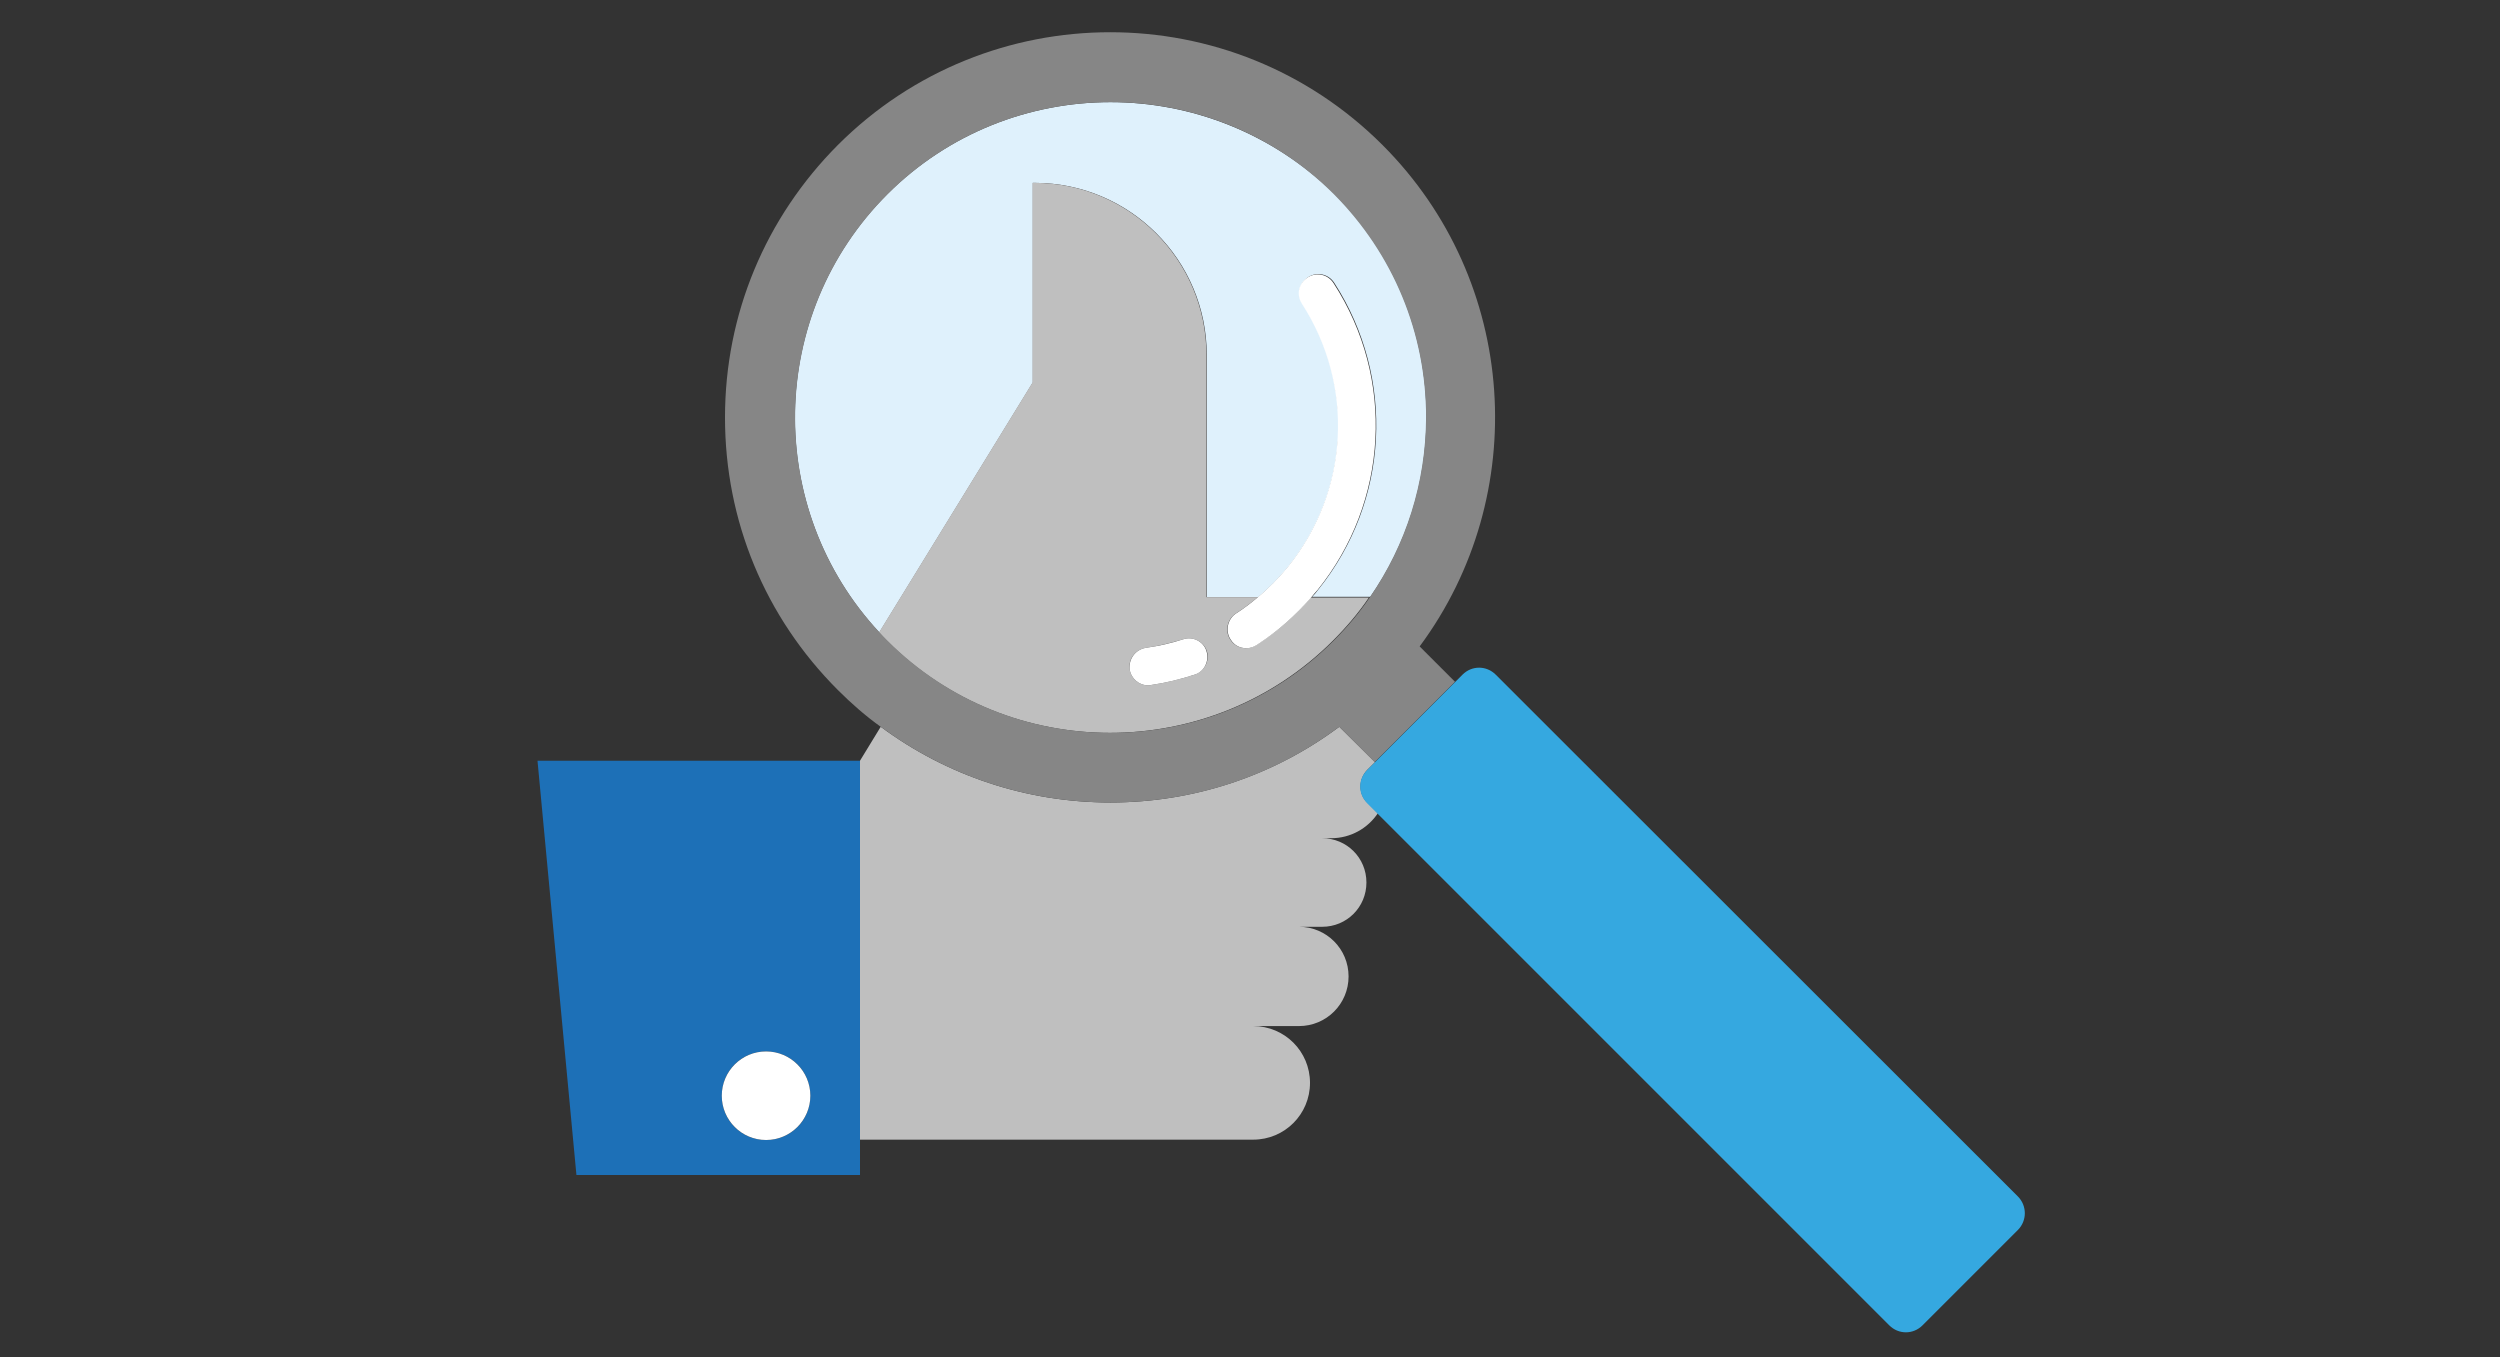
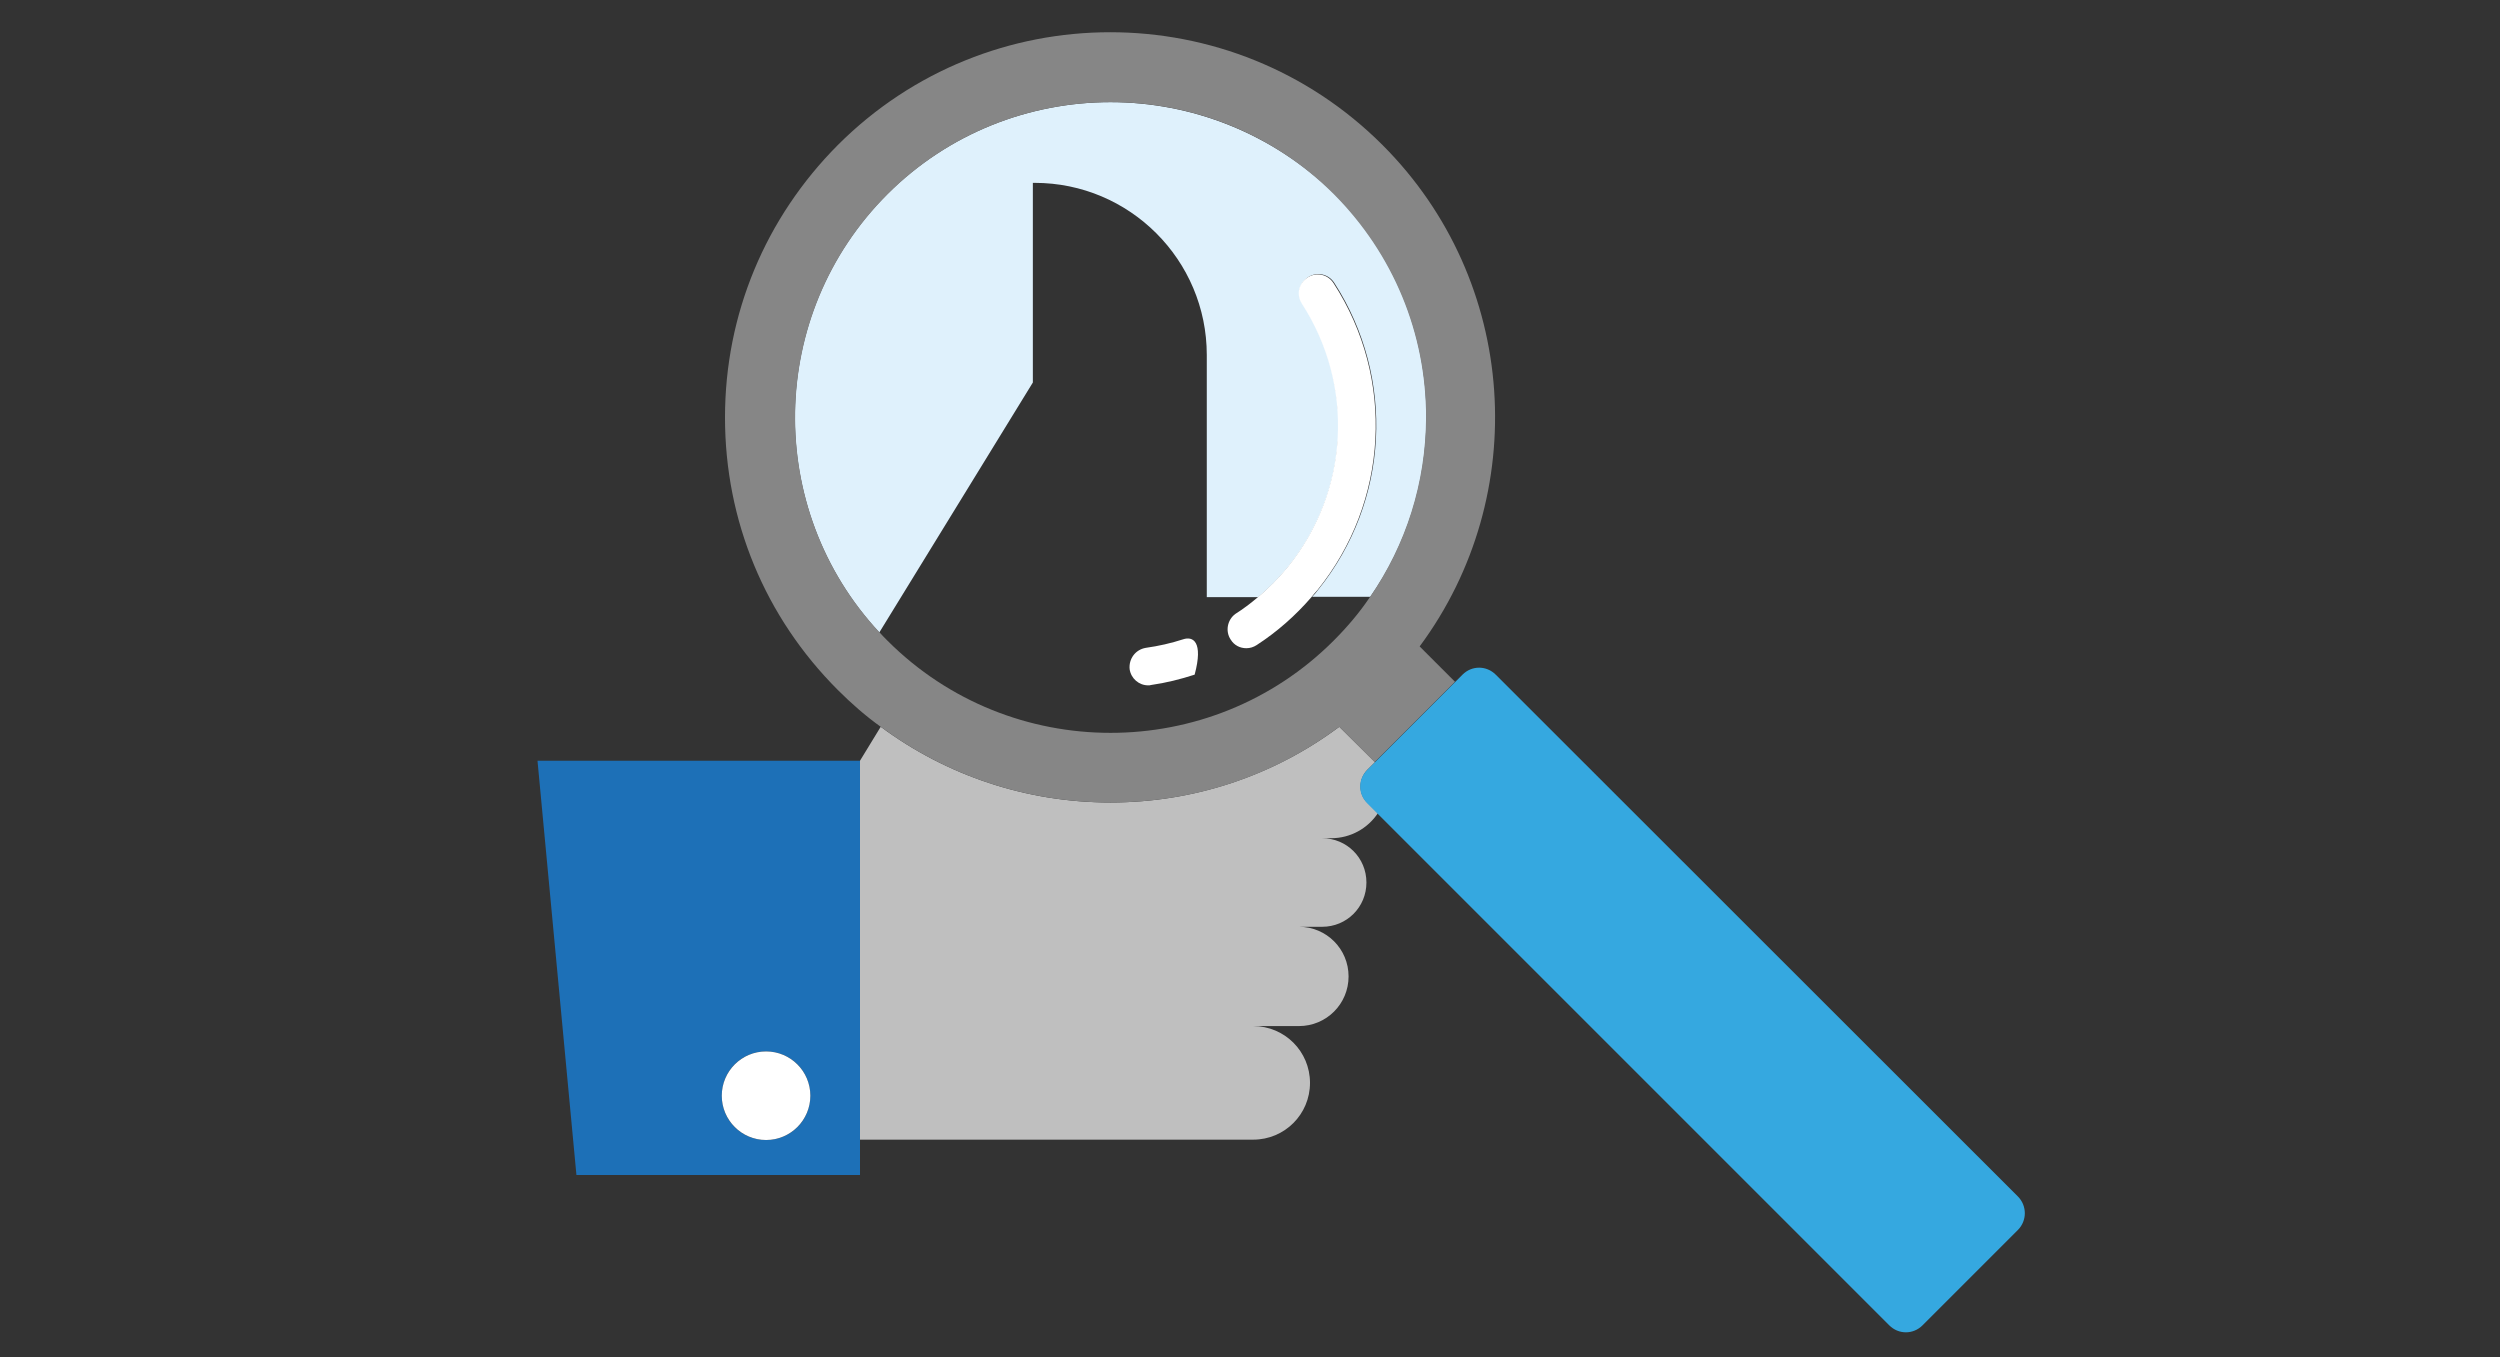
<svg xmlns="http://www.w3.org/2000/svg" version="1.1" baseProfile="basic" id="Ebene_1" x="0px" y="0px" viewBox="0 0 700 380" xml:space="preserve">
  <rect x="0" y="0" width="700" height="380" fill="#333333" stroke="none" />
  <style type="text/css">
	.st0{fill:#BFBFBF;}
	.st1{fill:#1D70B7;}
	.st2{fill:#FFFFFF;}
	.st3{fill:#DFF1FC;}
	.st4{fill:#868686;}
	.st5{fill:#35A8E0;}
</style>
  <g>
    <path class="st0" d="M382.9,215.5l2.1-2.1l-10-9.9c-18.4,13.7-40.7,21.2-64.1,21.2s-45.8-7.5-64.3-21.2l-5.8,9.5v106.1h11.9h98.2   c8.8,0,15.9-7.1,15.9-15.9s-7.1-15.9-15.9-15.9h12.8c7.7,0,13.9-6.2,13.9-13.9s-6.2-13.9-13.9-13.9h6.5c6.9,0,12.4-5.5,12.4-12.4   s-5.5-12.4-12.4-12.4h2.5c5.5,0,10.3-2.8,13.1-7l-3-3C380.3,222.3,380.3,218.1,382.9,215.5z" />
    <path class="st1" d="M150.5,213l10.9,116h79.4v-9.9V213H150.5z M214.5,319.2c-6.9,0-12.4-5.5-12.4-12.4s5.5-12.4,12.4-12.4   c6.9,0,12.4,5.5,12.4,12.4C226.9,313.7,221.4,319.2,214.5,319.2z" />
    <circle class="st2" cx="214.5" cy="306.8" r="12.4" />
    <path class="st3" d="M310.9,28.6c-22.6,0-45.3,8.6-62.5,25.8c-33.7,33.7-34.4,88.1-2.2,122.7l43-70V51.2h0.5   c26.6,0,48.2,21.6,48.2,48.2v67.8h14.4c3.1-2.6,5.9-5.4,8.5-8.6c17.1-21.2,18.7-50.8,3.9-73.7c-1.6-2.4-0.9-5.7,1.6-7.3   c2.4-1.6,5.7-0.9,7.3,1.6c17.2,26.7,15.4,61.2-4.5,85.9c-0.5,0.7-1.1,1.4-1.7,2h16.3c10.2-14.7,15.7-32.1,15.7-50.4   c0-23.6-9.2-45.8-25.8-62.5C356.1,37.2,333.5,28.6,310.9,28.6z" />
-     <path class="st0" d="M351.8,180.6c-0.9,0.6-1.9,0.9-2.9,0.9c-1.7,0-3.4-0.8-4.4-2.4c-1.6-2.4-0.9-5.7,1.5-7.3   c2.2-1.4,4.2-2.9,6.2-4.6h-14.4V99.4c0-26.6-21.6-48.2-48.2-48.2h-0.5v55.9l-43,70c0.8,0.8,1.4,1.5,2.2,2.3   c34.4,34.4,90.5,34.4,124.9,0c3.8-3.8,7.2-7.8,10.1-12.1h-16.3C362.6,172.5,357.5,176.9,351.8,180.6z M334.5,188.9   c-4,1.3-8.1,2.3-12.2,2.9c-0.2,0.1-0.5,0.1-0.8,0.1c-2.6,0-4.8-1.9-5.2-4.5c-0.4-2.9,1.6-5.5,4.5-6c3.6-0.5,7.1-1.4,10.5-2.4   c2.7-0.9,5.7,0.6,6.6,3.3C338.8,185,337.2,188,334.5,188.9z" />
    <path class="st4" d="M375,203.5l9.9,9.9l2.9-2.9l16.7-16.7l2.9-2.9l-9.9-9.9c31.3-42.2,27.8-102.2-10.4-140.4   C345-1.5,276.7-1.5,234.6,40.6C214.3,61,203,88,203,116.9s11.2,55.9,31.6,76.3c3.8,3.8,7.8,7.3,12,10.3   c18.5,13.7,40.8,21.2,64.3,21.2C334.3,224.7,356.6,217.3,375,203.5z M383.5,167.3c-2.9,4.3-6.3,8.3-10.1,12.1   c-34.4,34.4-90.5,34.4-124.9,0c-0.8-0.8-1.5-1.5-2.2-2.3c-32.3-34.6-31.5-89,2.2-122.7c17.2-17.2,39.9-25.8,62.5-25.8   c22.6,0,45.3,8.6,62.5,25.8c16.6,16.7,25.8,38.9,25.8,62.5C399.2,135.2,393.7,152.5,383.5,167.3z" />
    <path class="st5" d="M565,335L418.8,188.9c-2.6-2.6-6.7-2.6-9.3,0l-2.1,2.1l-2.9,2.9l-16.7,16.7l-2.9,2.9l-2.1,2.1   c-2.6,2.6-2.6,6.7,0,9.3l3,3L529,371.1c2.6,2.6,6.7,2.6,9.3,0l26.7-26.7C567.6,341.8,567.6,337.6,565,335z" />
-     <path class="st2" d="M331.3,179c-3.4,1.1-6.9,1.9-10.5,2.4c-2.9,0.5-4.8,3.1-4.5,6c0.4,2.6,2.6,4.5,5.2,4.5c0.3,0,0.5,0,0.8-0.1   c4.2-0.6,8.2-1.6,12.2-2.9c2.7-0.8,4.2-3.9,3.3-6.6C337,179.6,334,178.1,331.3,179z" />
+     <path class="st2" d="M331.3,179c-3.4,1.1-6.9,1.9-10.5,2.4c-2.9,0.5-4.8,3.1-4.5,6c0.4,2.6,2.6,4.5,5.2,4.5c0.3,0,0.5,0,0.8-0.1   c4.2-0.6,8.2-1.6,12.2-2.9C337,179.6,334,178.1,331.3,179z" />
    <path class="st2" d="M344.6,179.1c1,1.6,2.6,2.4,4.4,2.4c1,0,2-0.3,2.9-0.9c5.7-3.7,10.8-8.2,15.3-13.4c0.6-0.7,1.1-1.4,1.7-2   c19.9-24.7,21.8-59.2,4.5-85.9c-1.6-2.5-4.8-3.2-7.3-1.6c-2.5,1.6-3.2,4.8-1.6,7.3c14.8,22.9,13.3,52.4-3.9,73.7   c-2.6,3.2-5.4,6-8.5,8.6c-2,1.7-4,3.2-6.2,4.6C343.7,173.5,343,176.7,344.6,179.1z" />
  </g>
</svg>